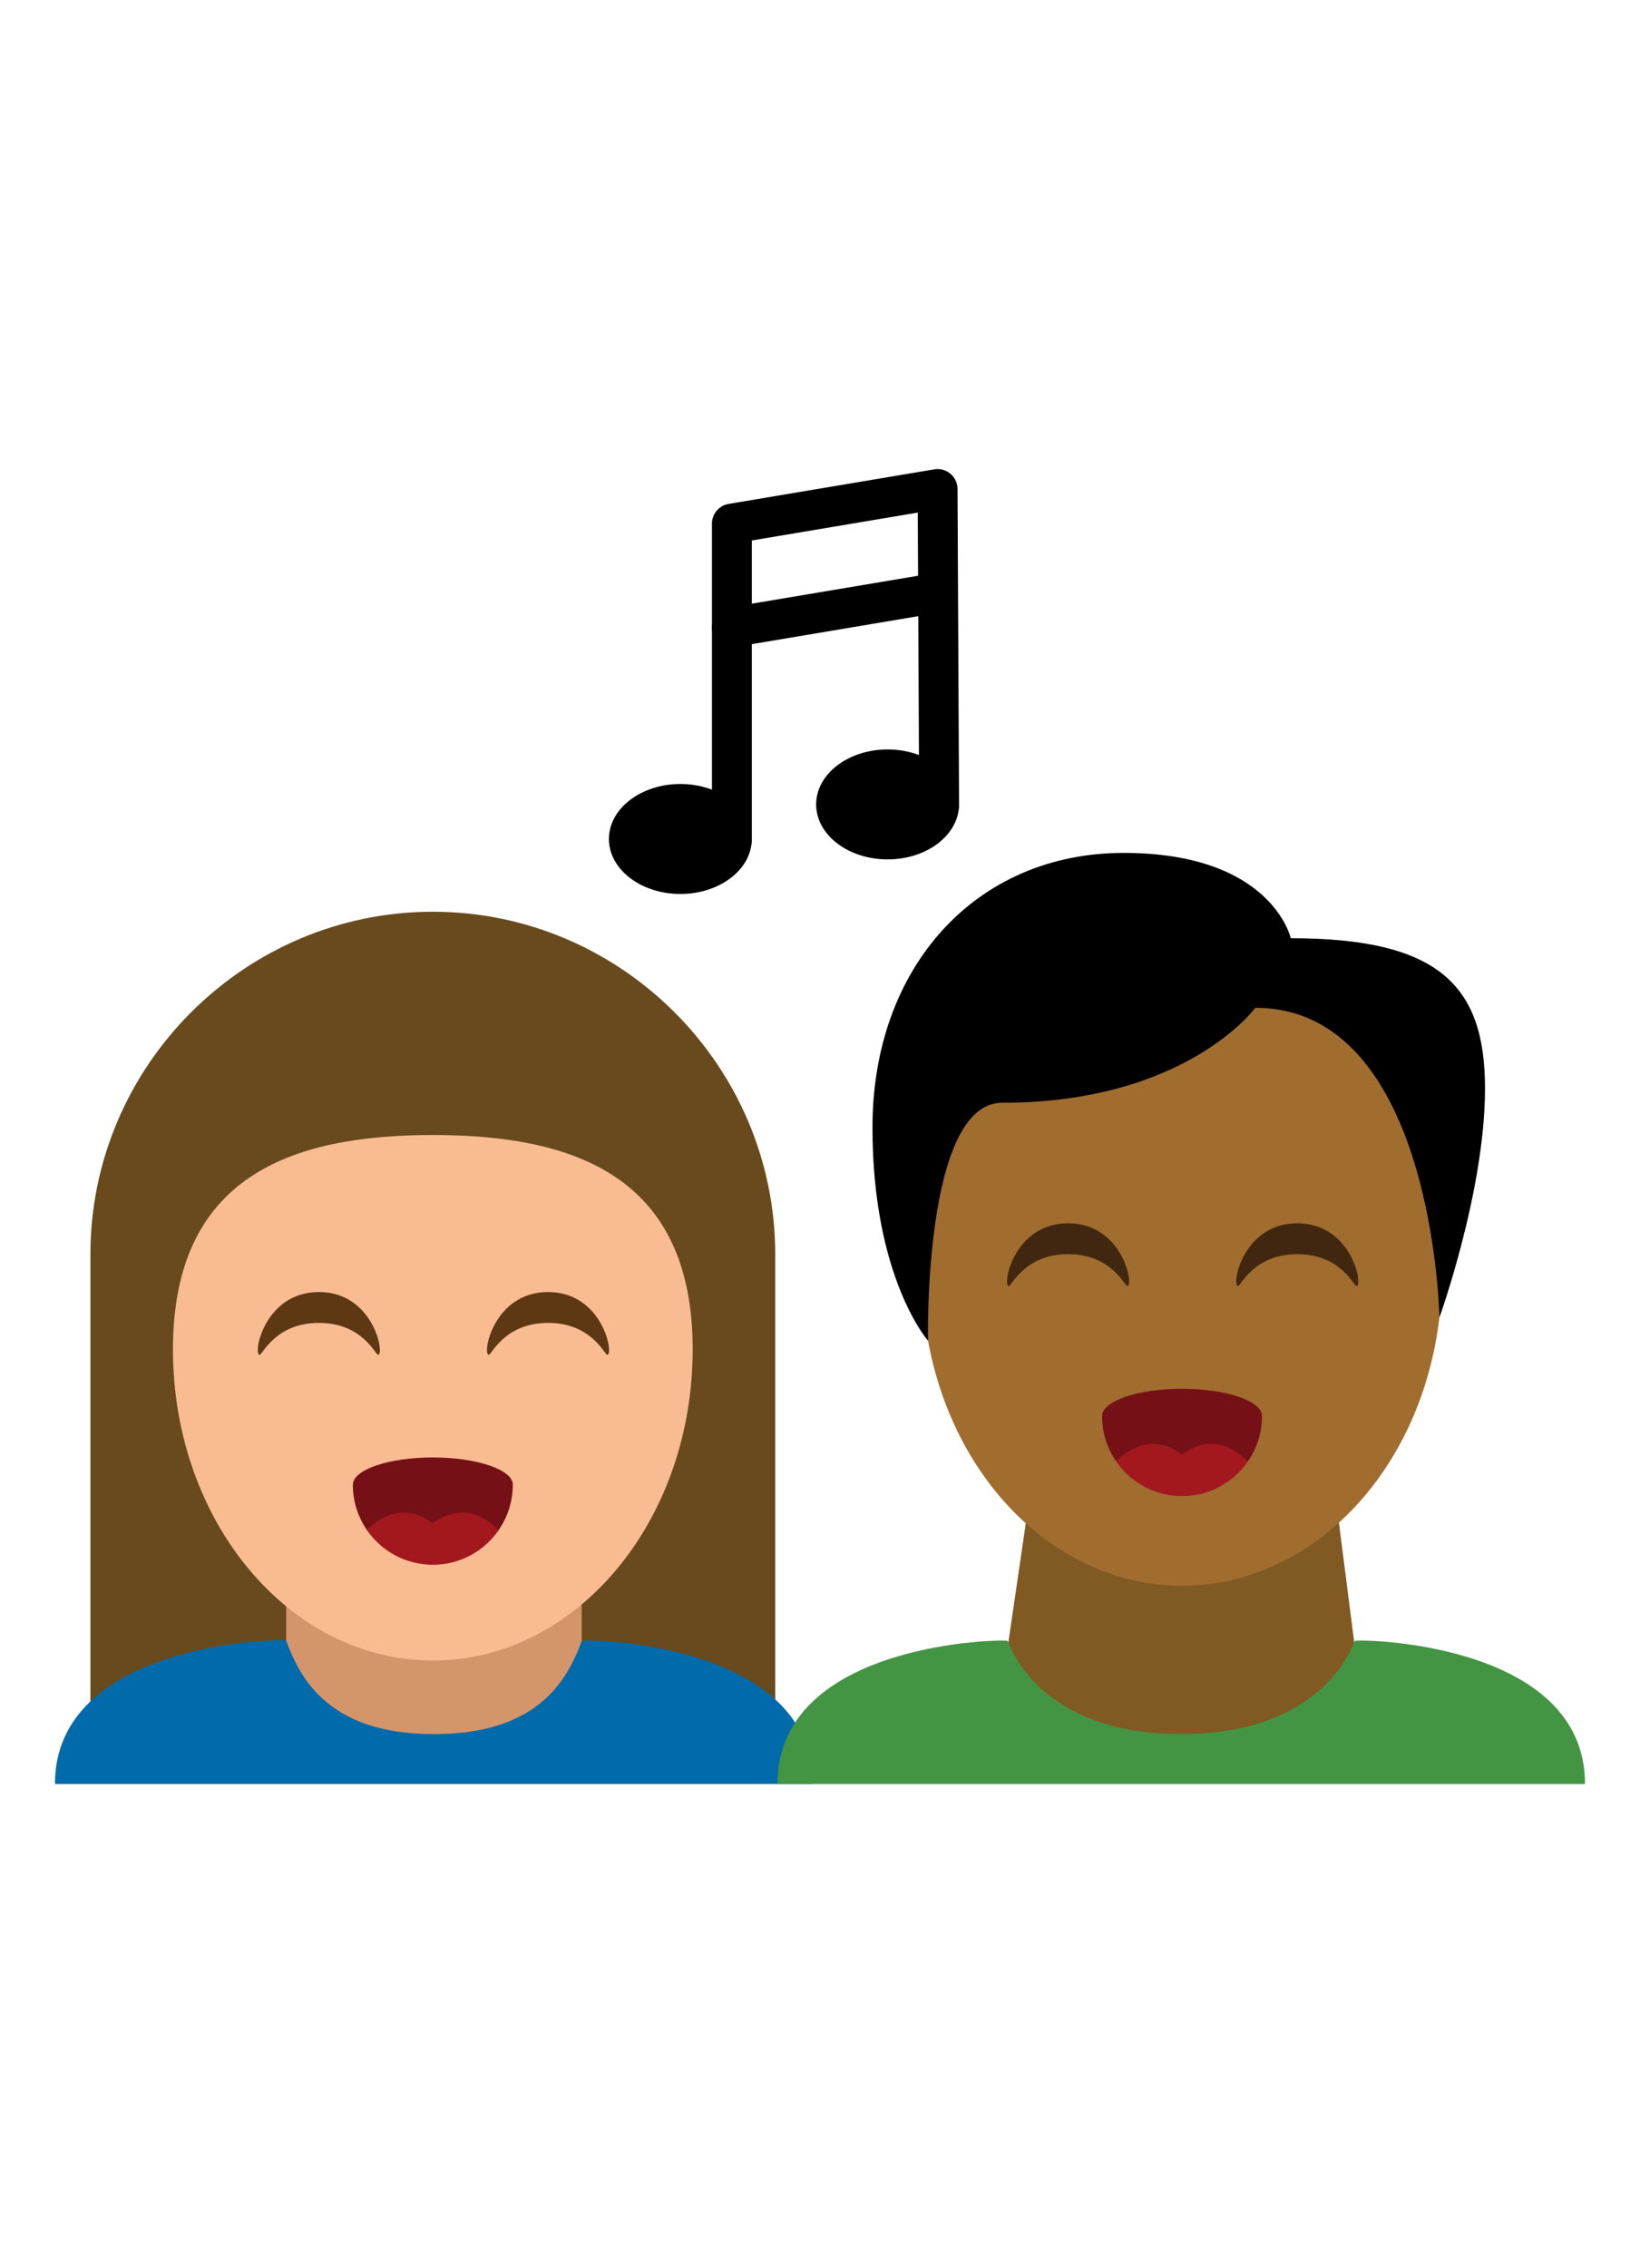
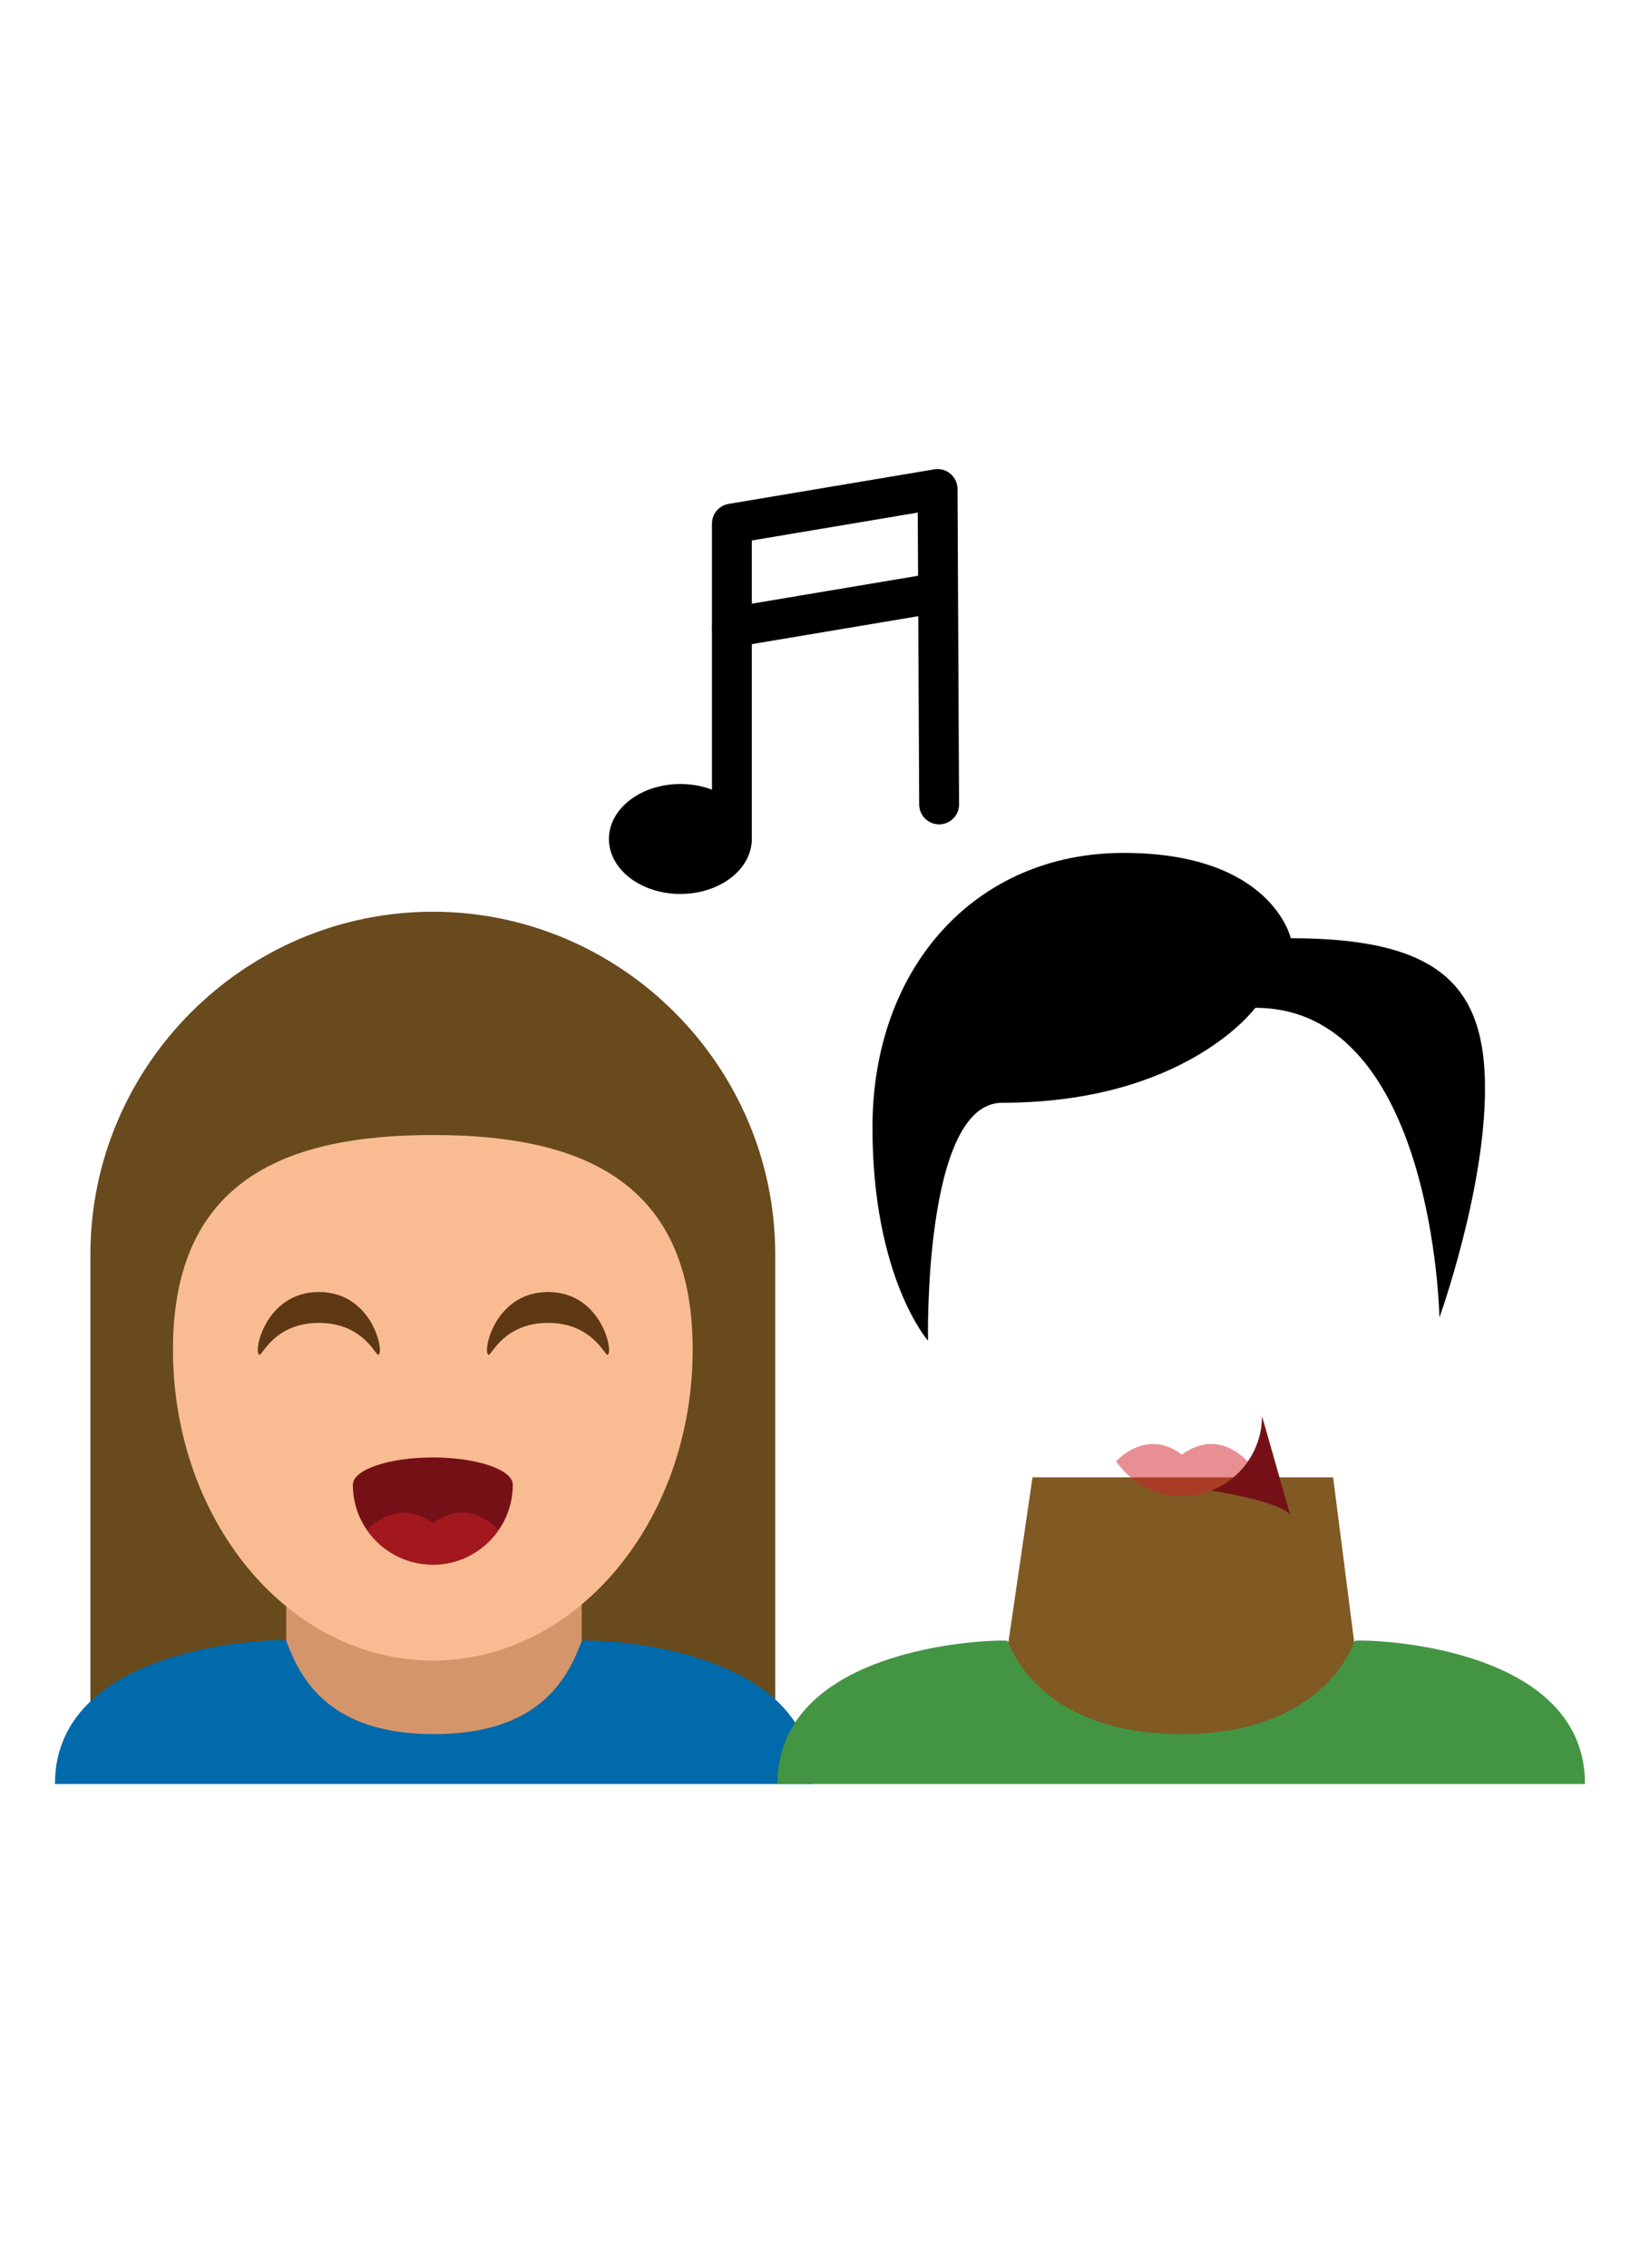
<svg xmlns="http://www.w3.org/2000/svg" id="Layer_2" viewBox="0 0 298.2 412.14">
  <defs>
    <style>.cls-1,.cls-2{fill:none;}.cls-2{stroke:#000;stroke-linecap:round;stroke-linejoin:round;stroke-width:7.25px;}.cls-3{fill:#439544;}.cls-4{fill:#d32028;opacity:.5;}.cls-5{fill:#422710;}.cls-6{fill:#684a1d;}.cls-7{fill:#815923;}.cls-8{fill:#f9bc92;}.cls-9{fill:#016aab;}.cls-10{fill:#751116;}.cls-11{fill:#a06d2f;}.cls-12{fill:#d5956a;}.cls-13{fill:#5e3713;}</style>
  </defs>
  <g id="Layer_1_copy">
    <g id="singing">
-       <rect class="cls-1" width="298.2" height="412.14" />
      <g id="people">
        <g id="person_1">
          <path id="long_hair" class="cls-6" d="M140.96,315.68v-87.75c0-34.24-28.02-62.26-62.26-62.26h0c-34.24,0-62.26,28.02-62.26,62.26v87.75h124.51Z" />
          <rect id="neck" class="cls-12" x="52.04" y="284.33" width="53.73" height="38.59" />
          <path id="blue_shirt" class="cls-9" d="M147.79,324.16c0-26.06-41.89-26.36-42.02-25.99-2.62,7.15-7.97,16.93-26.88,16.93s-24.24-9.85-26.86-17c-.13-.37-42.04.06-42.04,26.06" />
          <path class="cls-8" d="M31.45,245.21c0-31.21,21.15-38.97,47.25-38.97s47.25,7.76,47.25,38.97-21.15,56.52-47.25,56.52-47.25-25.3-47.25-56.52Z" />
          <g id="mouth">
            <path class="cls-10" d="M93.24,269.79c0,3.06-.95,5.92-2.59,8.26-1.55,2.25-3.71,4.02-6.24,5.11-.14.06-.28.12-.43.17h0c-.14.05-.28.12-.43.16-1.51.54-3.15.83-4.85.83-4.96,0-9.36-2.5-11.98-6.3-1.62-2.34-2.56-5.17-2.56-8.23,0-2.74,6.52-4.96,14.55-4.96s14.54,2.23,14.54,4.96Z" />
            <path class="cls-4" d="M90.65,278.05c-1.55,2.25-3.71,4.02-6.24,5.11-.14.06-.28.12-.43.17h0c-.14.05-.28.12-.43.16-1.51.54-3.15.83-4.85.83-4.96,0-9.36-2.5-11.98-6.3,0,0,5.44-6.2,11.95-1.22,2.22-1.66,6.88-3.88,11.96,1.22l.03.03Z" />
          </g>
          <g id="eyes">
            <path class="cls-13" d="M57.98,234.77c-9.96.01-12.04,11.42-10.77,11.41.52,0,2.84-5.79,10.77-5.8,7.94,0,10.26,5.8,10.77,5.8,1.26,0-.82-11.4-10.77-11.41Z" />
            <path class="cls-13" d="M99.65,234.77c-9.96.01-12.04,11.42-10.77,11.41.52,0,2.84-5.79,10.77-5.8,7.94,0,10.26,5.8,10.77,5.8,1.26,0-.82-11.4-10.77-11.41Z" />
          </g>
        </g>
        <g id="person_2">
          <polygon id="neck-2" class="cls-7" points="248.74 317.99 180.49 317.99 187.74 268.44 242.4 268.44 248.74 317.99" />
          <path id="red_shirt" class="cls-3" d="M288.2,324.16c0-26.06-41.72-26.36-41.86-25.99-2.79,7.15-11.42,16.93-31.56,16.93s-28.78-9.79-31.56-16.93c-.14-.37-41.86,0-41.86,25.99" />
-           <ellipse class="cls-11" cx="214.92" cy="231.63" rx="47.25" ry="56.52" />
          <g id="mouth-2">
-             <path class="cls-10" d="M229.47,257.31c0,3.06-.95,5.92-2.59,8.26-1.55,2.25-3.71,4.02-6.24,5.11-.14.06-.28.12-.43.17h0c-.14.05-.28.12-.43.16-1.51.54-3.15.83-4.85.83-4.96,0-9.36-2.5-11.98-6.3-1.62-2.34-2.56-5.17-2.56-8.23,0-2.74,6.52-4.96,14.55-4.96s14.54,2.23,14.54,4.96Z" />
+             <path class="cls-10" d="M229.47,257.31c0,3.06-.95,5.92-2.59,8.26-1.55,2.25-3.71,4.02-6.24,5.11-.14.06-.28.12-.43.17h0s14.54,2.23,14.54,4.96Z" />
            <path class="cls-4" d="M226.88,265.57c-1.55,2.25-3.71,4.02-6.24,5.11-.14.06-.28.12-.43.17h0c-.14.05-.28.12-.43.16-1.51.54-3.15.83-4.85.83-4.96,0-9.36-2.5-11.98-6.3,0,0,5.44-6.2,11.95-1.22,2.22-1.66,6.88-3.88,11.96,1.22l.03.03Z" />
          </g>
          <g id="eyes-2">
-             <path class="cls-5" d="M194.21,222.28c-9.96.01-12.04,11.42-10.77,11.41.52,0,2.84-5.79,10.77-5.8,7.94,0,10.26,5.8,10.77,5.8,1.26,0-.82-11.4-10.77-11.41Z" />
-             <path class="cls-5" d="M235.88,222.28c-9.96.01-12.04,11.42-10.77,11.41.52,0,2.84-5.79,10.77-5.8,7.94,0,10.26,5.8,10.77,5.8,1.26,0-.82-11.4-10.77-11.41Z" />
-           </g>
+             </g>
          <path id="short_hair" d="M168.74,243.62s-10.1-11.47-10.1-38.76c0-29.04,18.7-49.88,45.67-49.88s30.39,15.5,30.39,15.5c26.99,0,35.32,8.63,35.32,27.29s-8.29,41.62-8.29,41.62c0,0-1.01-56.26-33.48-56.26,0,0-12.59,17.25-46.02,17.25-14.39,0-13.49,43.24-13.49,43.24Z" />
        </g>
      </g>
      <g id="music_note">
-         <ellipse cx="161.39" cy="146.17" rx="12.99" ry="9.99" />
        <ellipse cx="123.71" cy="152.45" rx="12.99" ry="9.99" />
        <polyline class="cls-2" points="133.08 152.45 133.08 95.14 170.48 88.86 170.76 146.17" />
        <line class="cls-2" x1="133.08" y1="113.98" x2="170.48" y2="107.7" />
      </g>
    </g>
  </g>
</svg>